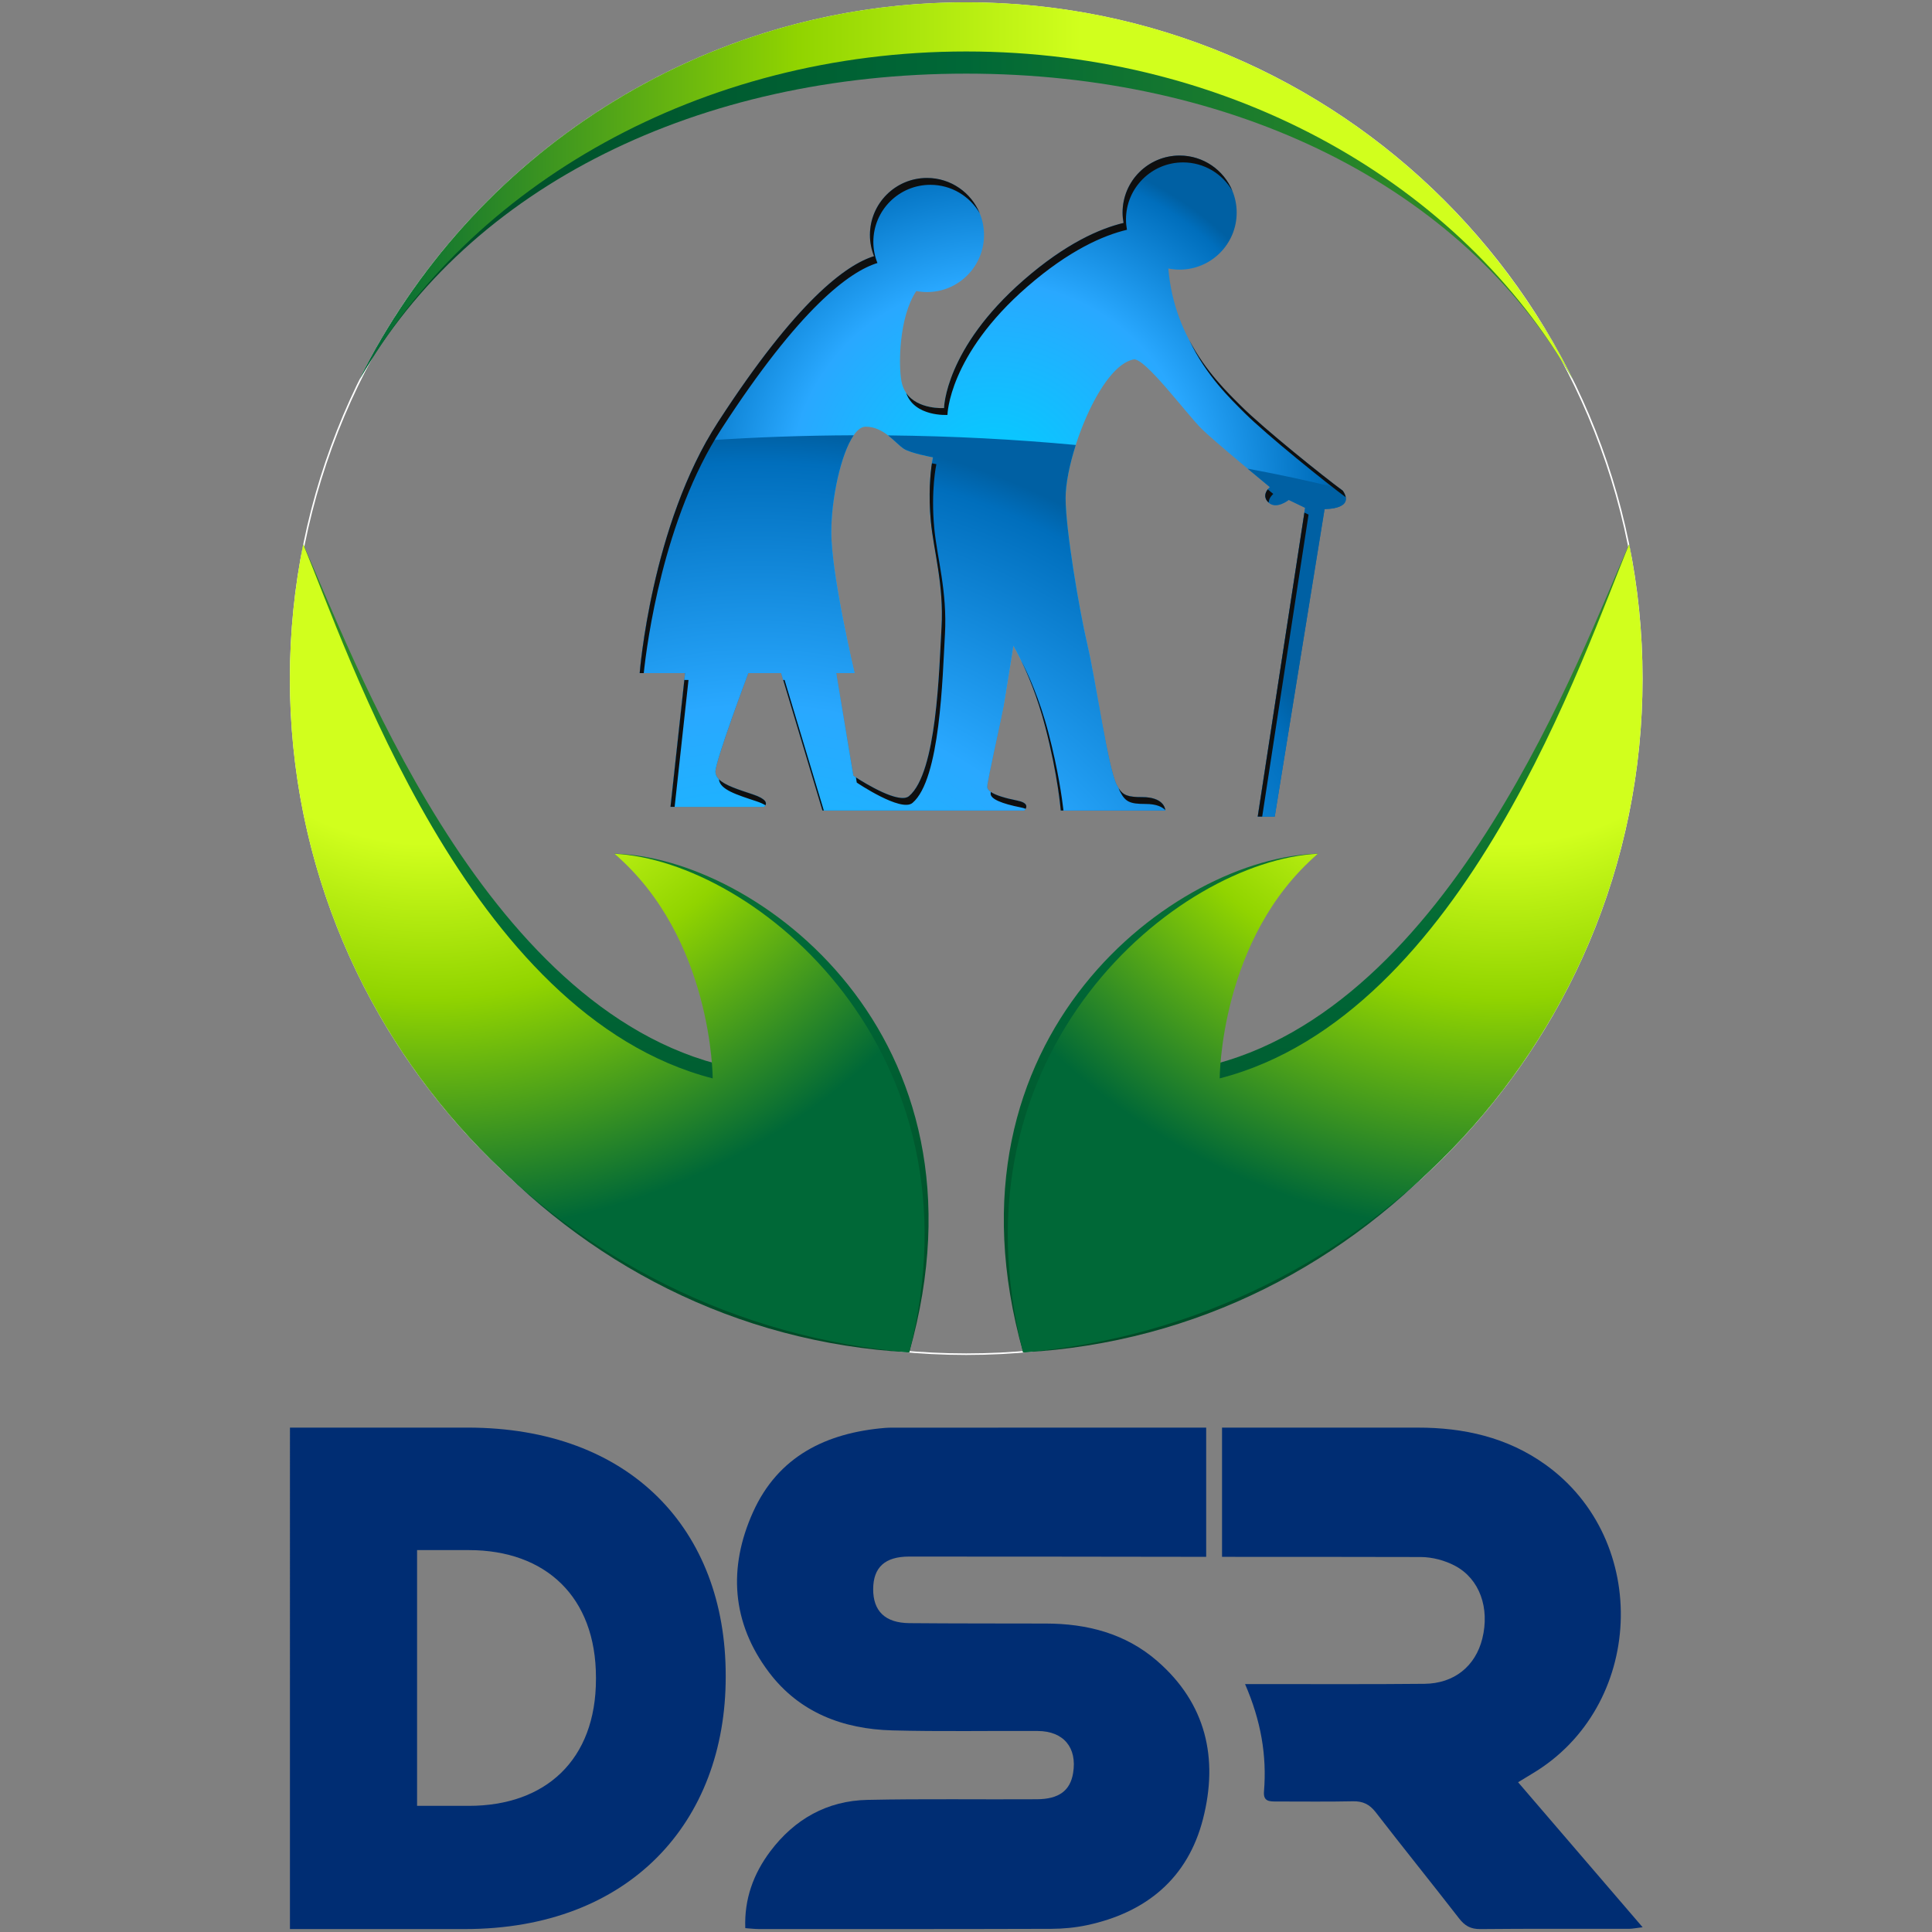
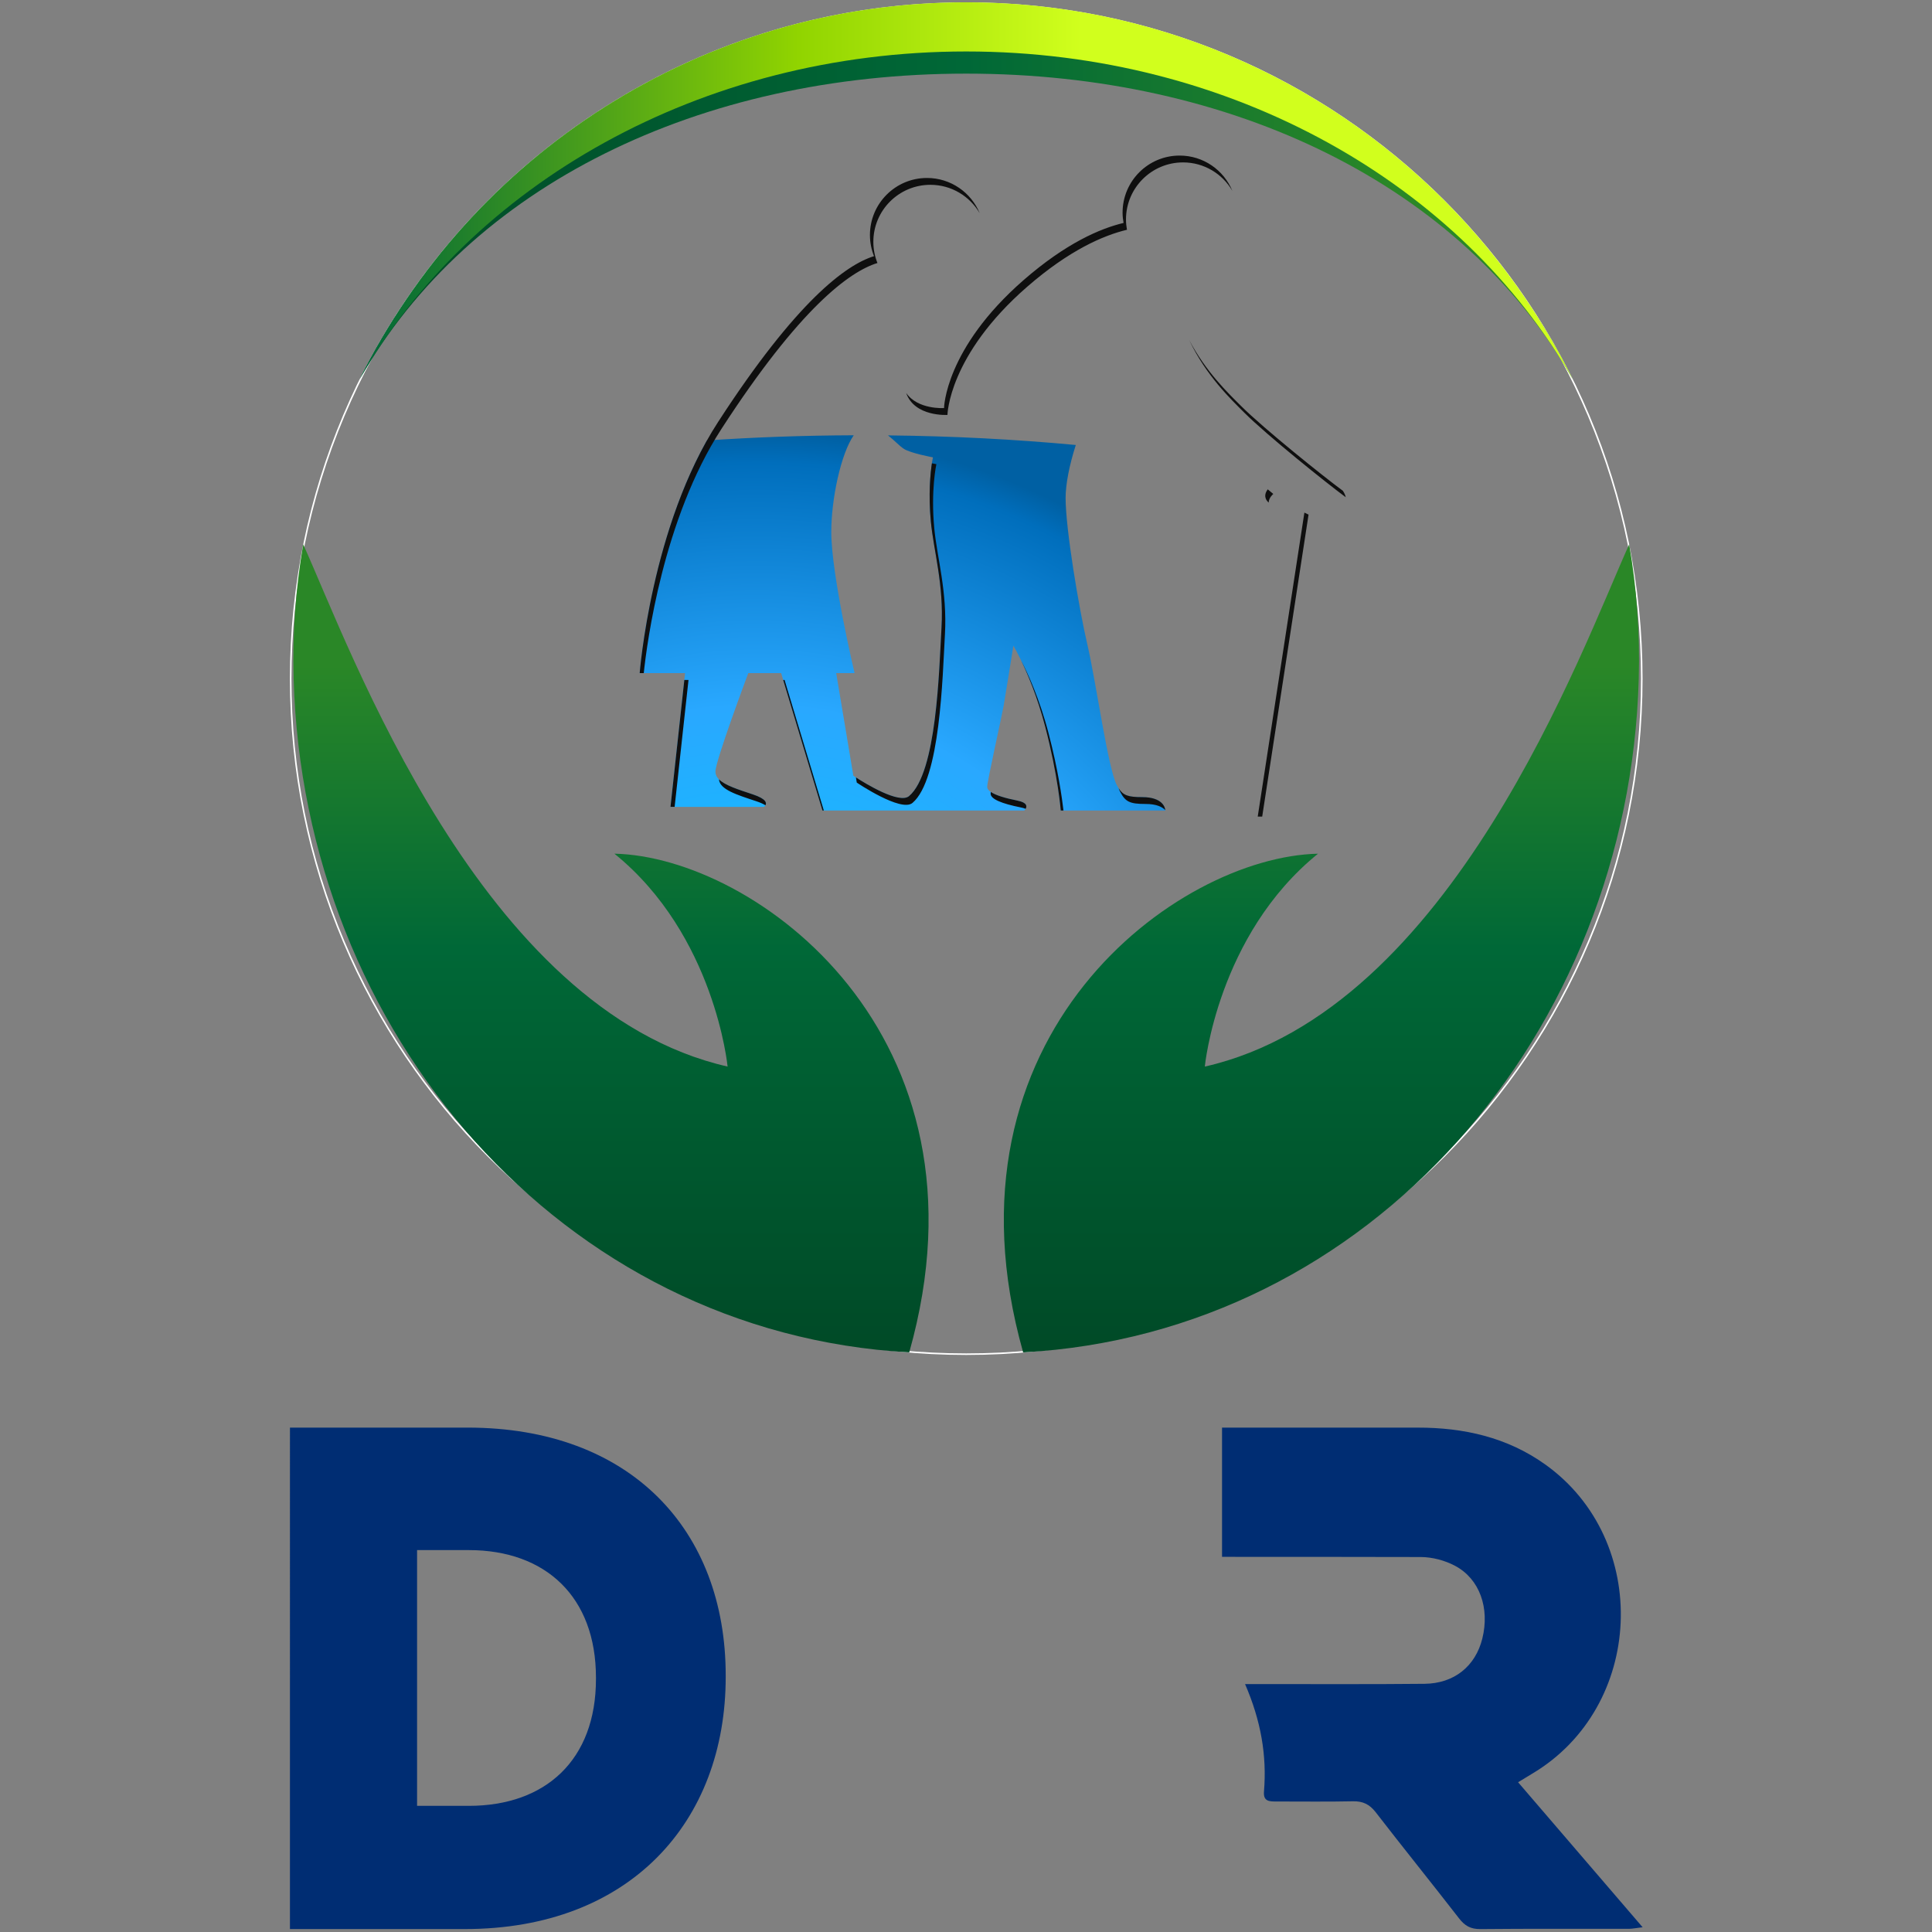
<svg xmlns="http://www.w3.org/2000/svg" width="190" height="190" version="1.1" viewBox="0 0 190 190">
  <rect x="0" y="0" width="190" height="190" fill="#808080" stroke="none" />
  <defs>
    <linearGradient id="linearGradient46" x2="1" gradientTransform="matrix(90.394 0 0 -90.394 62.799 164.81)" gradientUnits="userSpaceOnUse">
      <stop stop-color="#004a27" offset="0" />
      <stop stop-color="#004a27" offset=".005" />
      <stop stop-color="#006837" offset=".5" />
      <stop stop-color="#2a8727" offset=".852" />
      <stop stop-color="#2a8727" offset="1" />
    </linearGradient>
    <linearGradient id="linearGradient72" x2="1" gradientTransform="matrix(90.394 0 0 -90.394 62.799 165.63)" gradientUnits="userSpaceOnUse">
      <stop stop-color="#006837" offset="0" />
      <stop stop-color="#006837" offset=".005" />
      <stop stop-color="#91d400" offset=".361" />
      <stop stop-color="#d1ff1d" offset=".596" />
      <stop stop-color="#d1ff1d" offset="1" />
    </linearGradient>
    <linearGradient id="linearGradient98" x2="1" gradientTransform="matrix(1.2e-6 60.214 -60.214 1.2e-6 81.526 79.069)" gradientUnits="userSpaceOnUse">
      <stop stop-color="#004a27" offset="0" />
      <stop stop-color="#004a27" offset=".005" />
      <stop stop-color="#006837" offset=".5" />
      <stop stop-color="#2a8727" offset=".852" />
      <stop stop-color="#2a8727" offset="1" />
    </linearGradient>
    <radialGradient id="radialGradient124" cx="0" cy="0" r="1" gradientTransform="matrix(-48.977 0 0 -48.977 67.965 136.75)" gradientUnits="userSpaceOnUse">
      <stop stop-color="#d1ff1d" offset="0" />
      <stop stop-color="#d1ff1d" offset=".404" />
      <stop stop-color="#91d400" offset=".639" />
      <stop stop-color="#006837" offset=".995" />
      <stop stop-color="#006837" offset="1" />
    </radialGradient>
    <linearGradient id="linearGradient150" x2="1" gradientTransform="matrix(-1.2e-6 60.214 60.214 1.2e-6 134.47 79.07)" gradientUnits="userSpaceOnUse">
      <stop stop-color="#004a27" offset="0" />
      <stop stop-color="#004a27" offset=".005" />
      <stop stop-color="#006837" offset=".5" />
      <stop stop-color="#2a8727" offset=".852" />
      <stop stop-color="#2a8727" offset="1" />
    </linearGradient>
    <radialGradient id="radialGradient176" cx="0" cy="0" r="1" gradientTransform="matrix(48.977 0 0 -48.977 148.03 136.75)" gradientUnits="userSpaceOnUse">
      <stop stop-color="#d1ff1d" offset="0" />
      <stop stop-color="#d1ff1d" offset=".404" />
      <stop stop-color="#91d400" offset=".639" />
      <stop stop-color="#006837" offset=".995" />
      <stop stop-color="#006837" offset="1" />
    </radialGradient>
    <radialGradient id="radialGradient200" cx="0" cy="0" r="1" gradientTransform="matrix(25.486 0 0 -25.486 109.98 143.63)" gradientUnits="userSpaceOnUse">
      <stop stop-color="#00d0ff" offset="0" />
      <stop stop-color="#29a8ff" offset=".594" />
      <stop stop-color="#006ebc" offset=".954" />
      <stop stop-color="#0060a3" offset="1" />
    </radialGradient>
    <radialGradient id="radialGradient224" cx="0" cy="0" r="1" gradientTransform="matrix(50.067 0 0 -50.067 92.451 97.539)" gradientUnits="userSpaceOnUse">
      <stop stop-color="#00d0ff" offset="0" />
      <stop stop-color="#29a8ff" offset=".594" />
      <stop stop-color="#006ebc" offset=".954" />
      <stop stop-color="#0060a3" offset="1" />
    </radialGradient>
    <radialGradient id="radialGradient248" cx="0" cy="0" r="1" gradientTransform="matrix(50.063 0 0 -50.063 92.454 97.54)" gradientUnits="userSpaceOnUse">
      <stop stop-color="#00d0ff" offset="0" />
      <stop stop-color="#29a8ff" offset=".594" />
      <stop stop-color="#006ebc" offset=".954" />
      <stop stop-color="#0060a3" offset="1" />
    </radialGradient>
    <clipPath id="clipPath258">
      <path d="m0 216h216v-216h-216z" />
    </clipPath>
  </defs>
  <g transform="matrix(1.333 0 0 -1.333 -61.244 256.3)">
    <g transform="matrix(.99 0 0 .99 21.645 6.173)">
      <g transform="translate(-11.451 8.126)">
        <path transform="translate(108 179.68)" d="m0 0c-27.835 0-50.4-22.565-50.4-50.4s22.565-50.4 50.4-50.4c27.836 0 50.402 22.565 50.402 50.4s-22.566 50.4-50.402 50.4m0-0.116c6.789 0 13.374-1.33 19.573-3.952 5.989-2.533 11.366-6.158 15.984-10.776s8.244-9.996 10.776-15.983c2.623-6.2 3.951-12.785 3.951-19.573s-1.328-13.373-3.951-19.573c-2.532-5.987-6.158-11.365-10.776-15.983s-9.995-8.243-15.984-10.777c-6.199-2.621-12.784-3.951-19.573-3.951-6.788 0-13.373 1.33-19.572 3.951-5.989 2.534-11.365 6.159-15.984 10.777-4.617 4.618-8.243 9.996-10.776 15.983-2.622 6.2-3.952 12.785-3.952 19.573s1.33 13.373 3.952 19.573c2.533 5.987 6.159 11.365 10.776 15.983 4.619 4.618 9.995 8.243 15.984 10.776 6.199 2.622 12.784 3.952 19.572 3.952" fill="#fff" />
      </g>
      <g transform="translate(-11.451 8.126)">
        <path d="m62.799 151.59c8.232 14.471 25.374 22.777 45.197 22.777 19.825 0 36.968-8.306 45.197-22.777-8.229 16.644-25.372 26.443-45.197 26.443-19.823 0-36.965-9.799-45.197-26.443" fill="url(#linearGradient46)" />
        <path d="m62.799 151.59c8.232 14.471 25.374 24.428 45.197 24.428 19.825 0 36.968-9.957 45.197-24.428-8.229 16.644-25.372 28.093-45.197 28.093-19.823 0-36.965-11.449-45.197-28.093" fill="url(#linearGradient72)" />
      </g>
      <g transform="translate(-11.451 8.126)">
        <path d="m57.878 129.26c0.744-26.395 19.977-48.76 45.876-50.186 6.688 23.688-11.498 36.934-21.971 37.163 7.498-6.07 8.434-15.865 8.434-15.865-18.438 4.189-28.096 31.134-31.626 38.916-0.558-3.251-0.81-6.603-0.713-10.028" fill="url(#linearGradient98)" />
      </g>
      <g transform="translate(-11.451 8.126)">
-         <path d="m57.596 129.28c0-26.406 20.309-48.055 46.158-50.211 5.753 22.481-11.509 36.639-21.971 37.163 7.324-6.278 7.324-16.742 7.324-16.742-18.313 4.708-27.206 31.913-30.516 39.793-0.65-3.234-0.995-6.578-0.995-10.003" fill="url(#radialGradient124)" />
        <path d="m125.78 100.37s0.936 9.795 8.436 15.865c-10.475-0.229-28.66-13.475-21.974-37.163 25.899 1.426 45.132 23.791 45.876 50.186 0.098 3.425-0.154 6.777-0.713 10.028-3.529-7.782-13.187-34.727-31.625-38.916" fill="url(#linearGradient150)" />
-         <path d="m126.89 99.491s0 10.464 7.325 16.742c-10.464-0.524-27.726-14.682-21.974-37.163 25.85 2.156 46.159 23.805 46.159 50.211 0 3.425-0.345 6.769-0.996 10.003-3.308-7.88-12.203-35.085-30.514-39.793" fill="url(#radialGradient176)" />
-         <path d="m119.65 164.01c0-0.263 0.027-0.518 0.073-0.769-1.761-0.419-4.303-1.521-7.435-4.246-5.882-5.12-5.943-9.551-5.943-9.551s-2.762-0.183-3.171 1.994c-0.225 1.201-0.2 4.768 1.105 6.727 0.258-0.049 0.524-0.077 0.795-0.077 2.347 0 4.252 1.903 4.252 4.252 0 2.348-1.905 4.251-4.252 4.251-2.348 0-4.252-1.903-4.252-4.251 0-0.558 0.11-1.088 0.306-1.575-2.08-0.643-5.769-3.322-11.632-12.375-4.974-7.679-5.831-18.695-5.831-18.695h3.382l-1.087-9.969h6.966s0.668 0.431-0.827 0.929c-1.495 0.499-2.79 0.884-2.79 1.699 0 0.816 2.45 7.341 2.45 7.341h2.447l3.079-10.24h15.041s0.578 0.519-0.504 0.736c-1.434 0.286-2.26 0.623-2.26 1.03 0 0.408 1.081 5.223 1.223 6.026 0.153 0.866 0.728 4.489 0.728 4.489s1.401-2.315 2.371-6.03c0.959-3.679 1.159-6.251 1.159-6.251h7.792s0 0.997-1.722 0.997c-1.184 0-1.506 0.161-1.896 0.905-0.656 1.249-1.546 7.702-2.18 10.419-0.635 2.719-1.632 8.656-1.632 10.963 0 3.121 2.58 9.867 5.074 10.328 0.823 0.151 3.9-4.006 5.054-5.163 0.898-0.896 5.094-4.348 5.094-4.348s-0.687-0.562-0.125-1.123c0.589-0.59 1.531 0.17 1.531 0.17l1.221-0.588-3.533-23.013h1.268l3.715 22.922s2.306-0.05 1.36 1.359c-1.36 0.997-5.894 4.624-7.611 6.343-1.5 1.499-4.933 4.72-5.391 10.217 0.271-0.055 0.553-0.084 0.84-0.084 2.348 0 4.253 1.903 4.253 4.251s-1.905 4.252-4.253 4.252-4.252-1.904-4.252-4.252m-20.062-41.965-1.278 7.65h1.369s-1.735 7.318-1.735 10.511c0 3.195 1.187 7.849 2.555 7.849 1.37 0 2.186-1.208 2.847-1.644 0.508-0.334 2.173-0.638 2.173-0.638s-0.428-1.929-0.156-4.79c0.21-2.186 0.978-4.701 0.795-7.895s-0.347-10.809-2.42-12.559c-0.118-0.099-0.283-0.142-0.48-0.142-1.222 0-3.67 1.658-3.67 1.658" fill="url(#radialGradient200)" />
-         <path d="m130.63 143.55s-0.687-0.562-0.125-1.123c0.589-0.59 1.531 0.17 1.531 0.17l1.221-0.588-3.533-23.013h1.268l3.715 22.922s2.306-0.05 1.36 1.359c-0.07 0.05-0.149 0.11-0.233 0.173-2.191 0.544-4.484 1.038-6.867 1.48 0.924-0.772 1.663-1.38 1.663-1.38" fill="url(#radialGradient224)" />
        <path d="m88.678 147.03c-4.251-7.555-5.012-17.337-5.012-17.337h3.382l-1.087-9.969h6.966s0.668 0.431-0.827 0.929c-1.495 0.499-2.79 0.884-2.79 1.699 0 0.816 2.45 7.341 2.45 7.341h2.447l3.079-10.24h15.041s0.578 0.519-0.504 0.736c-1.434 0.286-2.26 0.623-2.26 1.03 0 0.408 1.081 5.223 1.223 6.026 0.153 0.866 0.728 4.489 0.728 4.489s1.401-2.315 2.371-6.03c0.959-3.679 1.159-6.251 1.159-6.251h7.792s0 0.997-1.722 0.997c-1.184 0-1.506 0.161-1.896 0.905-0.656 1.249-1.546 7.702-2.18 10.419-0.635 2.719-1.632 8.656-1.632 10.963 0 1.039 0.286 2.479 0.76 3.955-4.488 0.421-9.172 0.666-13.995 0.716 0.466-0.36 0.84-0.778 1.176-0.999 0.508-0.334 2.173-0.638 2.173-0.638s-0.428-1.929-0.156-4.79c0.21-2.186 0.978-4.701 0.795-7.895s-0.347-10.809-2.42-12.559c-0.851-0.718-4.15 1.516-4.15 1.516l-1.278 7.65h1.369s-1.735 7.318-1.735 10.511c0 2.477 0.714 5.83 1.672 7.212-3.735-0.014-7.389-0.146-10.939-0.386" fill="url(#radialGradient248)" />
      </g>
      <g transform="translate(80.65 128.78)">
        <path d="m0 0c-1.094 0.365-2.078 0.669-2.529 1.125 0.068-0.771 1.328-1.15 2.783-1.634 0.315-0.105 0.534-0.207 0.683-0.303 0.095 0.162 0.087 0.471-0.937 0.812m9.283 39.601c-0.196 0.487-0.305 1.017-0.305 1.575 0 2.348 1.903 4.251 4.251 4.251 1.571 0 2.939-0.854 3.676-2.12-0.638 1.543-2.156 2.63-3.93 2.63-2.349 0-4.251-1.904-4.251-4.251 0-0.558 0.109-1.089 0.304-1.576-2.079-0.643-5.768-3.323-11.631-12.374-4.974-7.68-5.831-18.696-5.831-18.696h0.303c0.237 2.248 1.444 11.486 5.782 18.186 5.865 9.051 9.553 11.732 11.632 12.375m-7.024-31.071 2.927-9.73h0.102l-2.927 9.73zm35.364-10.183h0.333l3.454 22.504-0.31 0.149zm-17.632 11.635c0.497-1.027 1.22-2.734 1.794-4.931 0.96-3.679 1.159-6.251 1.159-6.251h0.203c-0.106 0.924-0.4 3.031-1.107 5.742-0.682 2.612-1.578 4.531-2.049 5.44m-26.13-10.91h0.309l1.033 9.458h-0.31zm44.542 22.706c0.012-0.011 0.024-0.019 0.036-0.029 4e-3 0.361 0.343 0.642 0.343 0.642s-0.156 0.129-0.412 0.341c-0.162-0.208-0.341-0.581 0.033-0.954m-9.389-21.981c-1.04 0-1.416 0.125-1.757 0.66 0.038-0.103 0.077-0.192 0.114-0.264 0.391-0.744 0.713-0.906 1.898-0.906 0.812 0 1.238-0.222 1.465-0.456-0.016 0.164-0.174 0.966-1.72 0.966m14.95 22.831c-1.359 0.997-5.893 4.624-7.61 6.343-0.927 0.927-2.591 2.511-3.836 4.884 1.263-2.657 3.099-4.402 4.09-5.394 1.703-1.703 6.169-5.28 7.572-6.314-0.025 0.139-0.092 0.297-0.216 0.481m-24.241-23.092c-0.958 0.192-1.642 0.405-1.993 0.648-9e-3 -0.059-0.013-0.101-0.013-0.127 0-0.407 0.827-0.744 2.26-1.031 0.145-0.029 0.259-0.063 0.349-0.102 0.099 0.168 0.144 0.462-0.603 0.612m-6.048 25.073s-0.133 0.025-0.332 0.066c-0.11-0.724-0.274-2.293-0.079-4.346 0.209-2.186 0.978-4.702 0.794-7.896-0.183-3.194-0.346-10.809-2.419-12.558-0.728-0.615-3.248 0.932-3.96 1.391l0.064-0.385s3.299-2.235 4.152-1.516c2.072 1.75 2.237 9.365 2.418 12.558 0.183 3.195-0.585 5.71-0.793 7.896-0.273 2.86 0.155 4.79 0.155 4.79m22.057 20.368c-0.637 1.544-2.155 2.63-3.929 2.63-2.348 0-4.252-1.903-4.252-4.252 0-0.262 0.028-0.519 0.074-0.768-1.762-0.42-4.304-1.522-7.436-4.247-5.882-5.12-5.943-9.55-5.943-9.55s-1.959-0.13-2.822 1.128c0.626-1.8 3.077-1.638 3.077-1.638s0.06 4.431 5.942 9.551c3.133 2.725 5.675 3.827 7.435 4.246-0.045 0.25-0.073 0.506-0.073 0.769 0 2.348 1.904 4.252 4.252 4.252 1.57 0 2.94-0.854 3.675-2.121" fill="#0f0f0f" />
      </g>
    </g>
    <g transform="matrix(.99 0 0 .99 10.315 14.214)" clip-path="url(#clipPath258)">
      <g transform="translate(149.12 47.042)">
        <path d="m0 0c0.465 0.283 0.746 0.458 1.031 0.627 8.381 4.963 8.922 17.397 0.984 23.06-2.834 2.021-6.062 2.744-9.502 2.741-4.861-5e-3 -9.718-2e-3 -14.576-2e-3v-9.629c4.935-5e-3 9.87 4e-3 14.808-0.013 0.857-2e-3 1.793-0.249 2.551-0.652 1.849-0.978 2.6-3.164 2.037-5.427-0.513-2.058-2.097-3.347-4.305-3.369-4.027-0.041-8.05-0.017-12.075-0.02h-1.3c1.185-2.737 1.63-5.319 1.41-8.004-0.063-0.748 0.405-0.746 0.922-0.746 1.9 4e-3 3.801-0.028 5.7 0.015 0.745 0.017 1.242-0.222 1.703-0.815 2.049-2.653 4.157-5.261 6.213-7.911 0.421-0.546 0.859-0.805 1.579-0.797 3.689 0.037 7.38 0.014 11.069 0.019 0.273 1e-3 0.548 0.061 1.031 0.118-3.165 3.682-6.197 7.215-9.28 10.805" fill="#002d73" />
      </g>
      <g transform="translate(102.95 73.466)">
-         <path d="m0 0c-0.337 0-0.674 8e-3 -1.007-0.018-4.382-0.365-7.962-2.113-9.837-6.274-1.867-4.141-1.597-8.252 1.189-11.939 2.265-3 5.521-4.231 9.184-4.329 3.612-0.096 7.229-0.023 10.845-0.044 1.928-0.011 2.948-1.243 2.634-3.136-0.214-1.302-1.047-1.941-2.693-1.951-4.21-0.026-8.423 0.042-12.632-0.047-3.012-0.062-5.441-1.44-7.245-3.84-1.25-1.668-1.941-3.545-1.859-5.719 0.421-0.03 0.71-0.067 1.004-0.067 7.266-1e-3 14.531-7e-3 21.797 0.016 0.89 3e-3 1.796 0.089 2.662 0.273 4.423 0.943 7.515 3.495 8.647 7.916 1.157 4.511 0.237 8.605-3.418 11.775-2.36 2.046-5.217 2.783-8.292 2.787-3.392 0.01-6.782-1e-3 -10.173 0.03-1.803 0.016-2.704 0.897-2.696 2.543 0.01 1.607 0.869 2.418 2.677 2.418 7.38 4e-3 14.758-0.013 22.139-0.02v9.631c-7.642-1e-3 -15.284-4e-3 -22.926-5e-3" fill="#002d73" />
-       </g>
+         </g>
      <g transform="translate(67.07 64.342)">
        <path d="m0 0v-19.059h3.858c5.713 0 9.473 3.417 9.473 9.45v0.106c0 6.032-3.76 9.503-9.473 9.503zm-9.473 9.129h13.233c12.159 0 19.24-7.634 19.24-18.472v-0.106c0-10.838-7.178-18.792-19.435-18.792h-13.038z" fill="#002d73" />
      </g>
    </g>
  </g>
</svg>